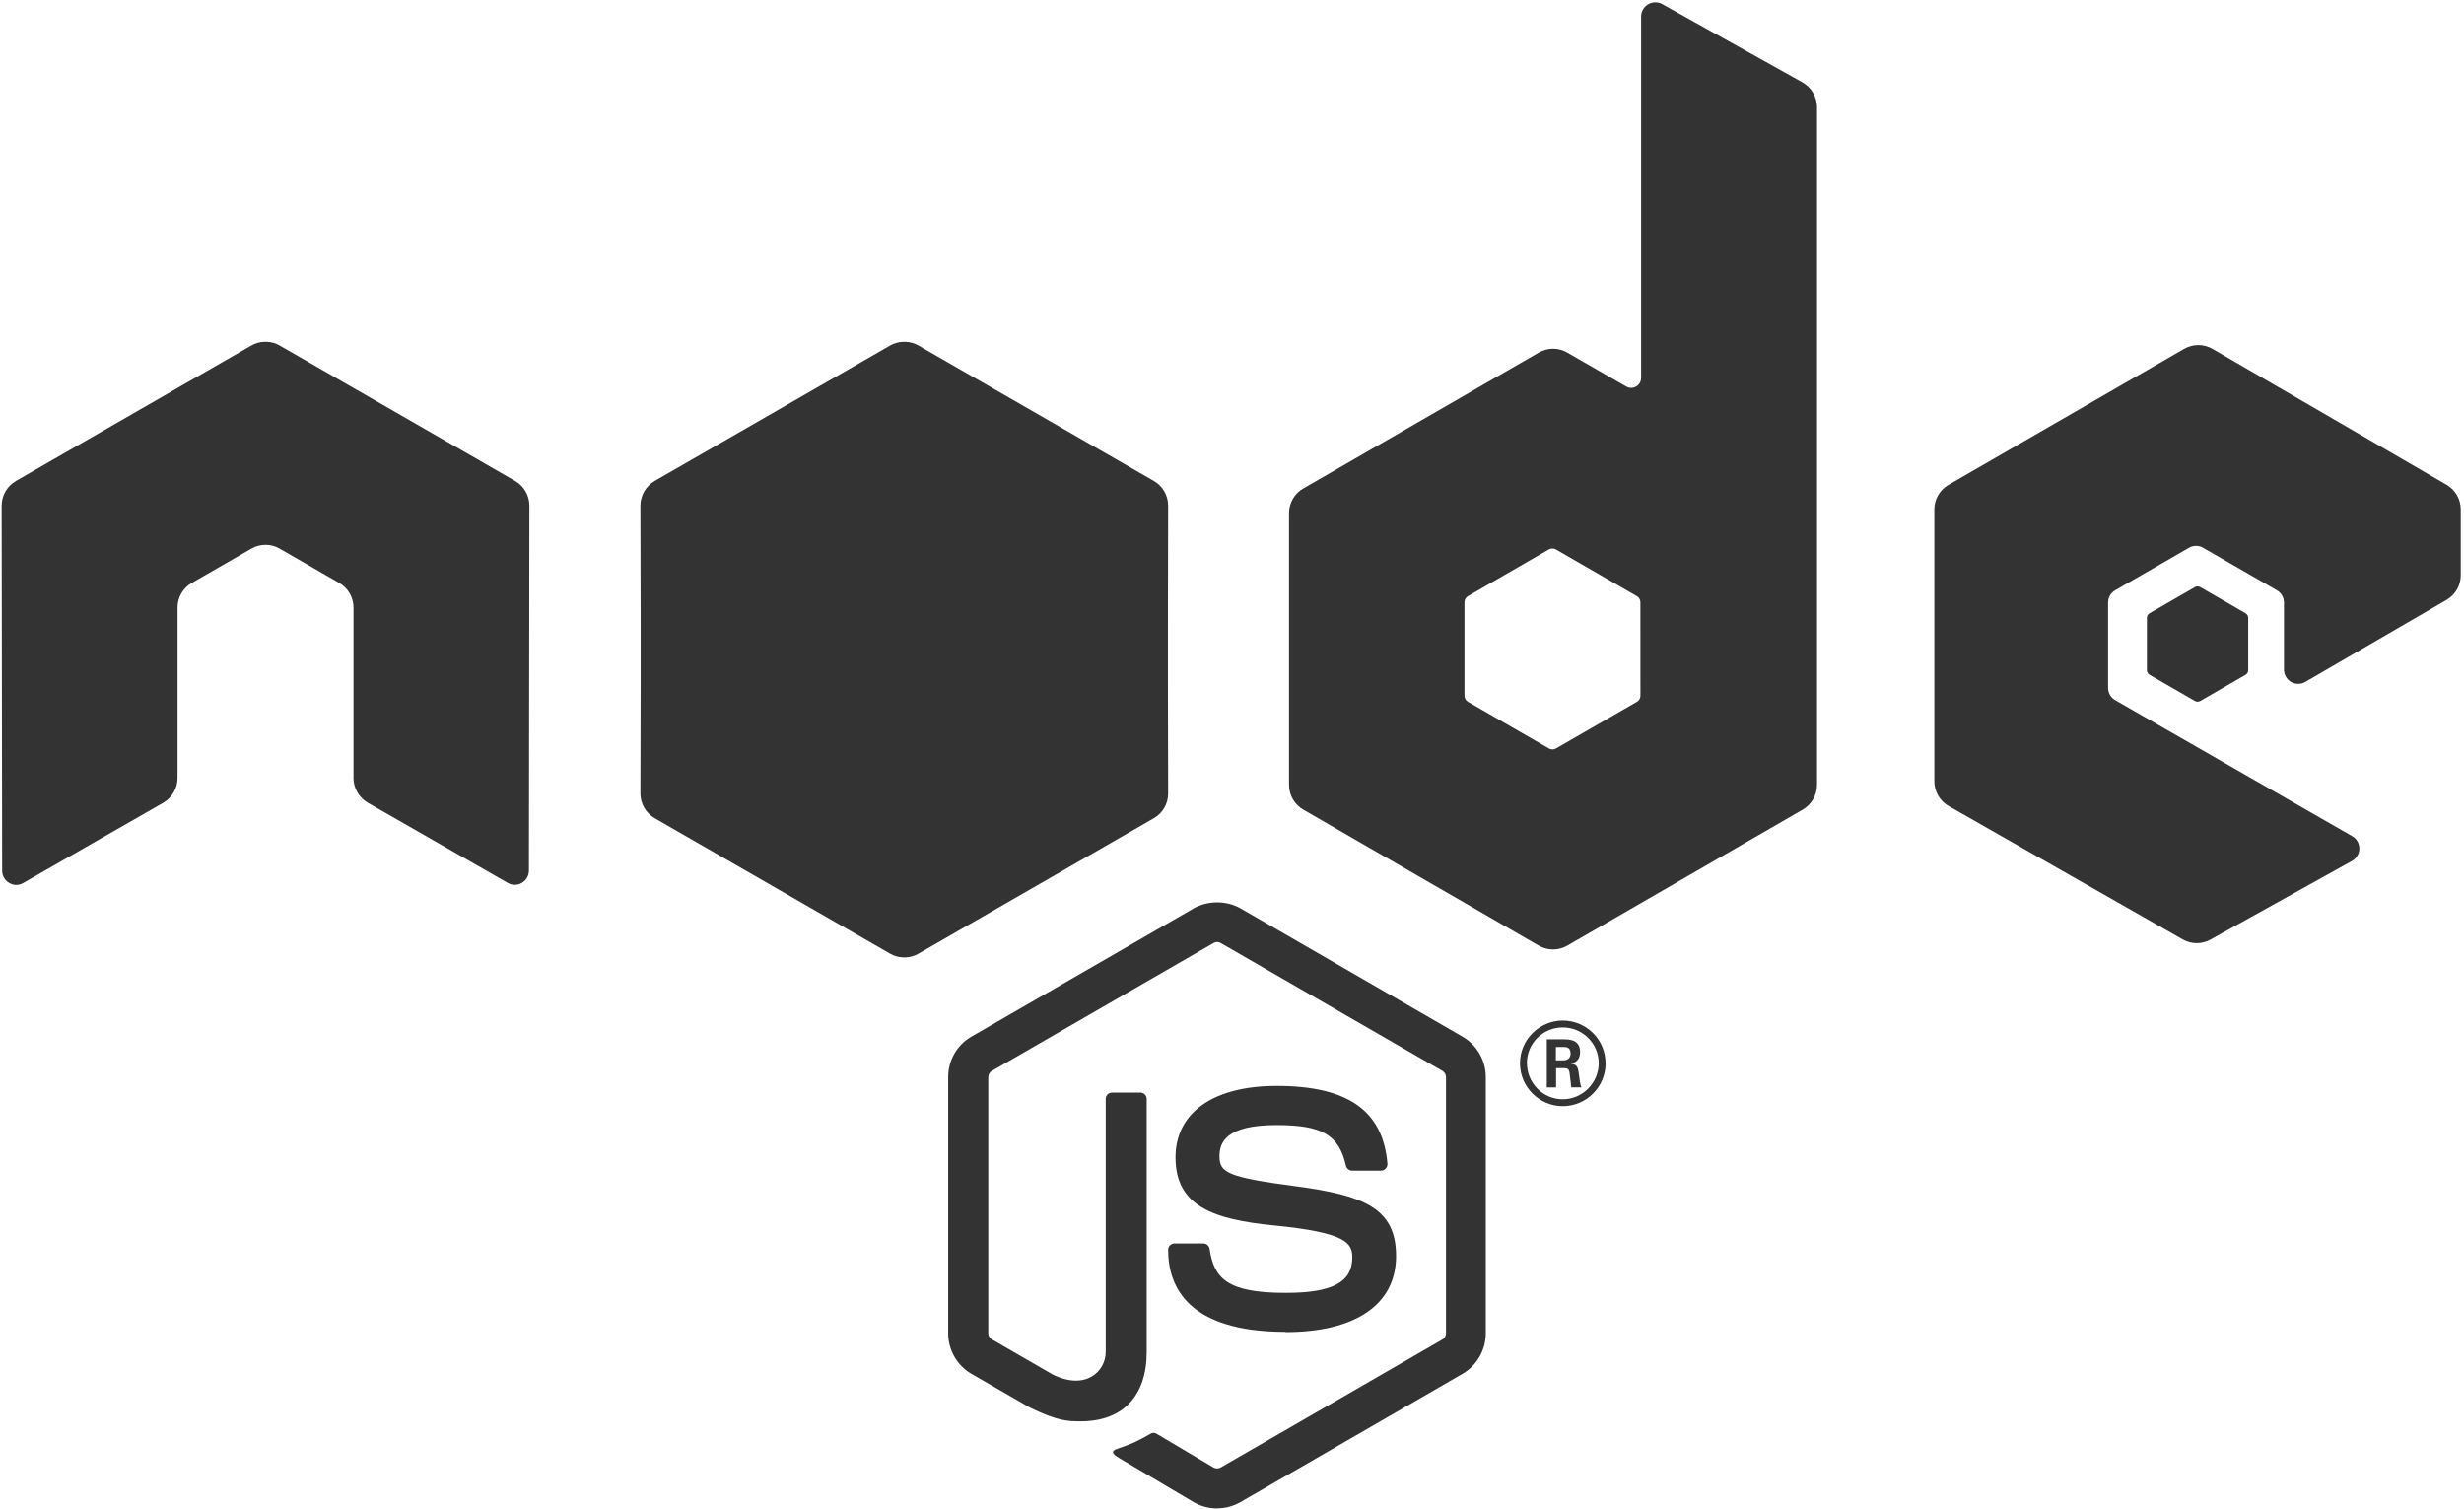
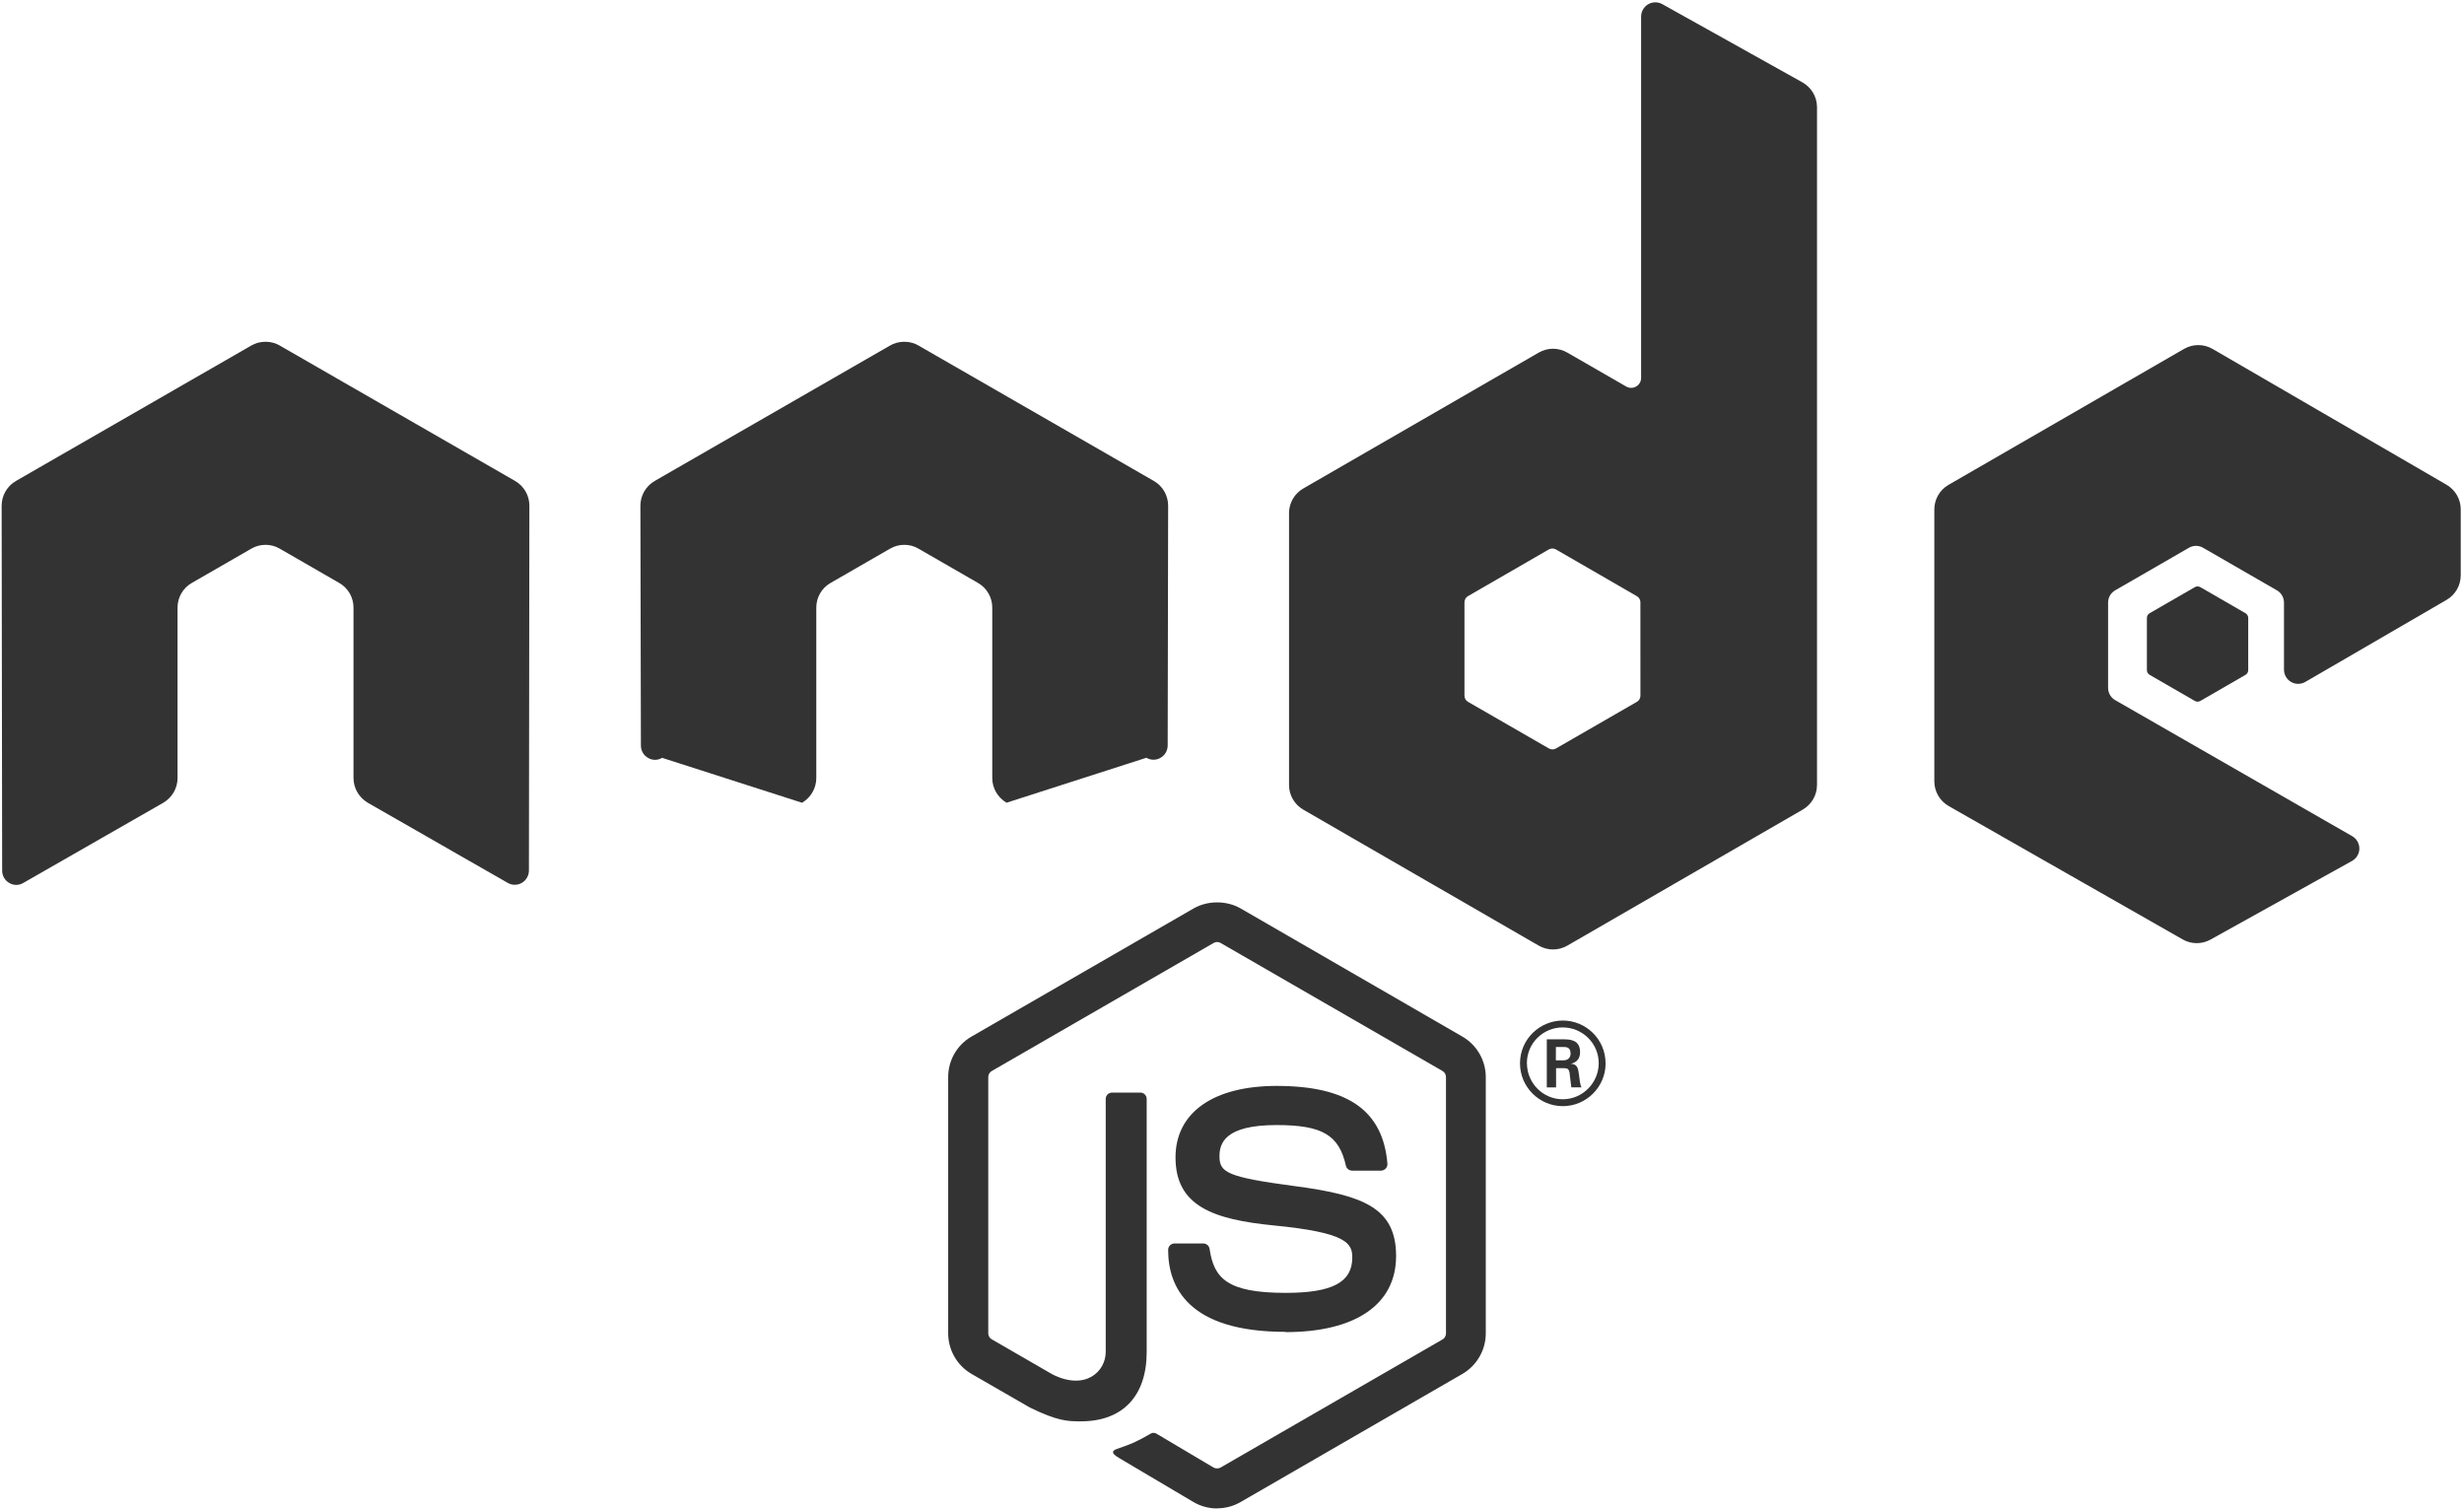
<svg xmlns="http://www.w3.org/2000/svg" width="591" height="362" viewBox="0 0 591 362" fill="none">
  <path d="M291.922 361.798C289.975 361.798 288.042 361.287 286.335 360.305L268.553 349.777C265.897 348.291 267.193 347.766 268.069 347.463C271.61 346.223 272.329 345.943 276.109 343.797C276.506 343.57 277.026 343.65 277.433 343.89L291.094 351.997C291.587 352.263 292.287 352.263 292.745 351.997L346.011 321.25C346.504 320.97 346.824 320.397 346.824 319.81V258.344C346.824 257.73 346.504 257.184 346 256.877L292.755 226.157C292.262 225.864 291.609 225.864 291.115 226.157L237.881 256.877C237.365 257.17 237.037 257.744 237.037 258.33V319.797C237.037 320.383 237.357 320.943 237.863 321.223L252.45 329.65C260.37 333.61 265.21 328.943 265.21 324.25V263.583C265.21 262.717 265.89 262.05 266.757 262.05H273.503C274.343 262.05 275.037 262.717 275.037 263.583V324.277C275.037 334.837 269.277 340.903 259.263 340.903C256.183 340.903 253.757 340.903 246.983 337.57L233.01 329.517C229.557 327.517 227.423 323.783 227.423 319.797V258.33C227.423 254.33 229.557 250.597 233.01 248.624L286.33 217.864C289.703 215.957 294.183 215.957 297.53 217.864L350.783 248.637C354.223 250.624 356.37 254.344 356.37 258.344V319.81C356.37 323.797 354.223 327.517 350.783 329.517L297.53 360.277C295.823 361.263 293.89 361.77 291.917 361.77" fill="#333333" />
  <path d="M308.375 319.443C285.069 319.443 280.182 308.745 280.182 299.772C280.182 298.918 280.87 298.238 281.725 298.238H288.605C289.365 298.238 290.005 298.792 290.125 299.542C291.165 306.553 294.258 310.089 308.351 310.089C319.578 310.089 324.351 307.553 324.351 301.6C324.351 298.173 322.991 295.626 305.551 293.92C290.965 292.48 281.951 289.266 281.951 277.6C281.951 266.853 291.018 260.453 306.205 260.453C323.258 260.453 331.711 266.373 332.778 279.093C332.818 279.533 332.658 279.96 332.365 280.28C332.071 280.586 331.658 280.773 331.231 280.773H324.311C323.591 280.773 322.965 280.266 322.818 279.573C321.151 272.2 317.125 269.84 306.178 269.84C293.925 269.84 292.498 274.106 292.498 277.306C292.498 281.186 294.178 282.32 310.711 284.506C327.085 286.68 334.858 289.746 334.858 301.253C334.858 312.853 325.178 319.506 308.298 319.506L308.375 319.443ZM373.178 254.32H374.965C376.431 254.32 376.711 253.293 376.711 252.693C376.711 251.12 375.631 251.12 375.031 251.12H373.191L373.178 254.32ZM371.005 249.28H374.965C376.325 249.28 378.991 249.28 378.991 252.32C378.991 254.44 377.631 254.88 376.818 255.146C378.405 255.253 378.511 256.293 378.725 257.76C378.831 258.68 379.005 260.266 379.325 260.8H376.885C376.818 260.266 376.445 257.333 376.445 257.173C376.285 256.52 376.058 256.2 375.245 256.2H373.231V260.813H371.005V249.28ZM366.245 255.013C366.245 259.786 370.098 263.653 374.831 263.653C379.605 263.653 383.458 259.706 383.458 255.013C383.458 250.226 379.551 246.426 374.818 246.426C370.151 246.426 366.231 250.173 366.231 255L366.245 255.013ZM385.111 255.04C385.111 260.693 380.485 265.306 374.845 265.306C369.245 265.306 364.578 260.746 364.578 255.04C364.578 249.226 369.351 244.773 374.845 244.773C380.378 244.773 385.098 249.24 385.098 255.04" fill="#333333" />
  <path fill-rule="evenodd" clip-rule="evenodd" d="M126.974 121.291C126.974 118.838 125.68 116.585 123.563 115.365L67.088 82.871C66.135 82.311 65.067 82.018 63.984 81.978H63.401C62.318 82.018 61.25 82.311 60.281 82.871L3.809 115.365C1.705 116.591 0.393 118.845 0.393 121.298L0.517 208.818C0.517 210.031 1.143 211.165 2.21 211.765C3.25 212.405 4.557 212.405 5.597 211.765L39.17 192.538C41.29 191.277 42.583 189.047 42.583 186.618V145.731C42.583 143.291 43.877 141.038 45.99 139.825L60.283 131.593C61.344 130.979 62.51 130.675 63.697 130.675C64.865 130.675 66.056 130.977 67.088 131.591L81.375 139.821C83.49 141.034 84.788 143.287 84.788 145.727V186.611C84.788 189.038 86.099 191.278 88.208 192.531L121.76 211.745C122.814 212.371 124.124 212.371 125.174 211.745C126.208 211.145 126.864 210.011 126.864 208.798L126.974 121.291ZM393.464 166.859C393.464 167.469 393.14 168.033 392.611 168.334L373.213 179.515C372.687 179.818 372.036 179.818 371.511 179.515L352.111 168.334C351.577 168.031 351.257 167.467 351.257 166.859V144.465C351.257 143.854 351.577 143.291 352.097 142.985L371.484 131.785C372.017 131.478 372.671 131.478 373.204 131.785L392.604 142.985C393.137 143.291 393.457 143.854 393.457 144.465L393.464 166.859ZM398.704 0.99C397.645 0.401 396.357 0.417 395.312 1.026C394.272 1.64 393.629 2.76 393.629 3.973V90.639C393.629 91.493 393.176 92.279 392.437 92.706C391.704 93.133 390.791 93.133 390.051 92.706L375.904 84.558C373.797 83.34 371.203 83.34 369.088 84.558L312.595 117.162C310.484 118.375 309.181 120.629 309.181 123.055V188.282C309.181 190.722 310.484 192.962 312.595 194.189L369.088 226.815C371.197 228.029 373.795 228.029 375.911 226.815L432.404 194.175C434.51 192.949 435.817 190.709 435.817 188.269V25.709C435.817 23.234 434.47 20.958 432.31 19.749L398.704 0.99ZM586.828 143.875C588.926 142.657 590.218 140.406 590.218 137.979V122.171C590.218 119.739 588.925 117.495 586.822 116.271L530.689 83.685C528.569 82.458 525.969 82.458 523.849 83.685L467.369 116.285C465.249 117.511 463.956 119.751 463.956 122.191V187.391C463.956 189.845 465.276 192.111 467.396 193.325L523.516 225.311C525.582 226.498 528.116 226.511 530.209 225.351L564.156 206.485C565.222 205.885 565.902 204.751 565.902 203.525C565.902 202.298 565.249 201.151 564.182 200.551L507.356 167.938C506.289 167.338 505.636 166.205 505.636 164.991V144.538C505.636 143.317 506.276 142.191 507.342 141.583L525.022 131.383C526.076 130.77 527.369 130.77 528.422 131.383L546.116 141.583C547.169 142.183 547.822 143.317 547.822 144.53V160.61C547.822 161.823 548.476 162.957 549.529 163.57C550.582 164.17 551.889 164.17 552.942 163.557L586.828 143.875Z" fill="#333333" />
  <path d="M276.772 115.365C278.889 116.585 280.182 118.838 280.182 121.291L280.073 178.798C280.073 180.011 279.417 181.144 278.382 181.744C277.333 182.371 276.022 182.371 274.969 181.744L241.417 192.531C239.308 191.278 237.997 189.038 237.997 186.611V145.727C237.997 143.287 236.698 141.034 234.584 139.821L220.297 131.591C219.265 130.977 218.073 130.675 216.905 130.675C215.718 130.675 214.553 130.979 213.492 131.593L199.198 139.825C197.085 141.038 195.792 143.291 195.792 145.731V186.618C195.792 189.047 194.498 191.276 192.378 192.538L158.805 181.764C157.765 182.404 156.458 182.404 155.418 181.764C154.352 181.164 153.725 180.031 153.725 178.818L153.601 121.298C153.601 118.845 154.913 116.591 157.017 115.365L213.489 82.871C214.458 82.311 215.526 82.018 216.609 81.978H217.193C218.276 82.018 219.344 82.311 220.297 82.871L276.772 115.365Z" fill="#333333" />
-   <path d="M276.772 196.239C278.889 195.019 280.182 192.766 280.182 190.313L280.073 135.806C280.073 134.593 279.417 133.46 278.382 132.86C277.333 132.233 276.022 132.233 274.969 132.86L241.417 119.073C239.308 120.326 237.997 122.566 237.997 124.993V165.877C237.997 168.317 236.698 170.57 234.584 171.783L220.297 180.013C219.265 180.627 218.073 180.929 216.905 180.929C215.718 180.929 214.553 180.625 213.492 180.011L199.198 171.779C197.085 170.566 195.792 168.313 195.792 165.873V124.986C195.792 122.557 194.498 120.328 192.378 119.066L158.805 132.84C157.765 132.2 156.458 132.2 155.418 132.84C154.352 133.44 153.725 134.573 153.725 135.786L153.601 190.306C153.601 192.759 154.913 195.013 157.017 196.239L213.489 228.733C214.458 229.293 215.526 229.586 216.609 229.626H217.193C218.276 229.586 219.344 229.293 220.297 228.733L276.772 196.239Z" fill="#333333" />
  <path fill-rule="evenodd" clip-rule="evenodd" d="M526.443 140.825C526.843 140.589 527.344 140.589 527.75 140.825L538.59 147.078C538.995 147.313 539.243 147.745 539.243 148.212V160.732C539.243 161.198 538.995 161.63 538.59 161.865L527.75 168.118C527.344 168.354 526.843 168.354 526.443 168.118L515.61 161.865C515.196 161.63 514.943 161.198 514.943 160.732V148.212C514.943 147.745 515.183 147.313 515.596 147.078L526.443 140.825Z" fill="#333333" />
-   <rect x="176.886" y="122.601" width="77.028" height="69.936" fill="#333333" />
</svg>